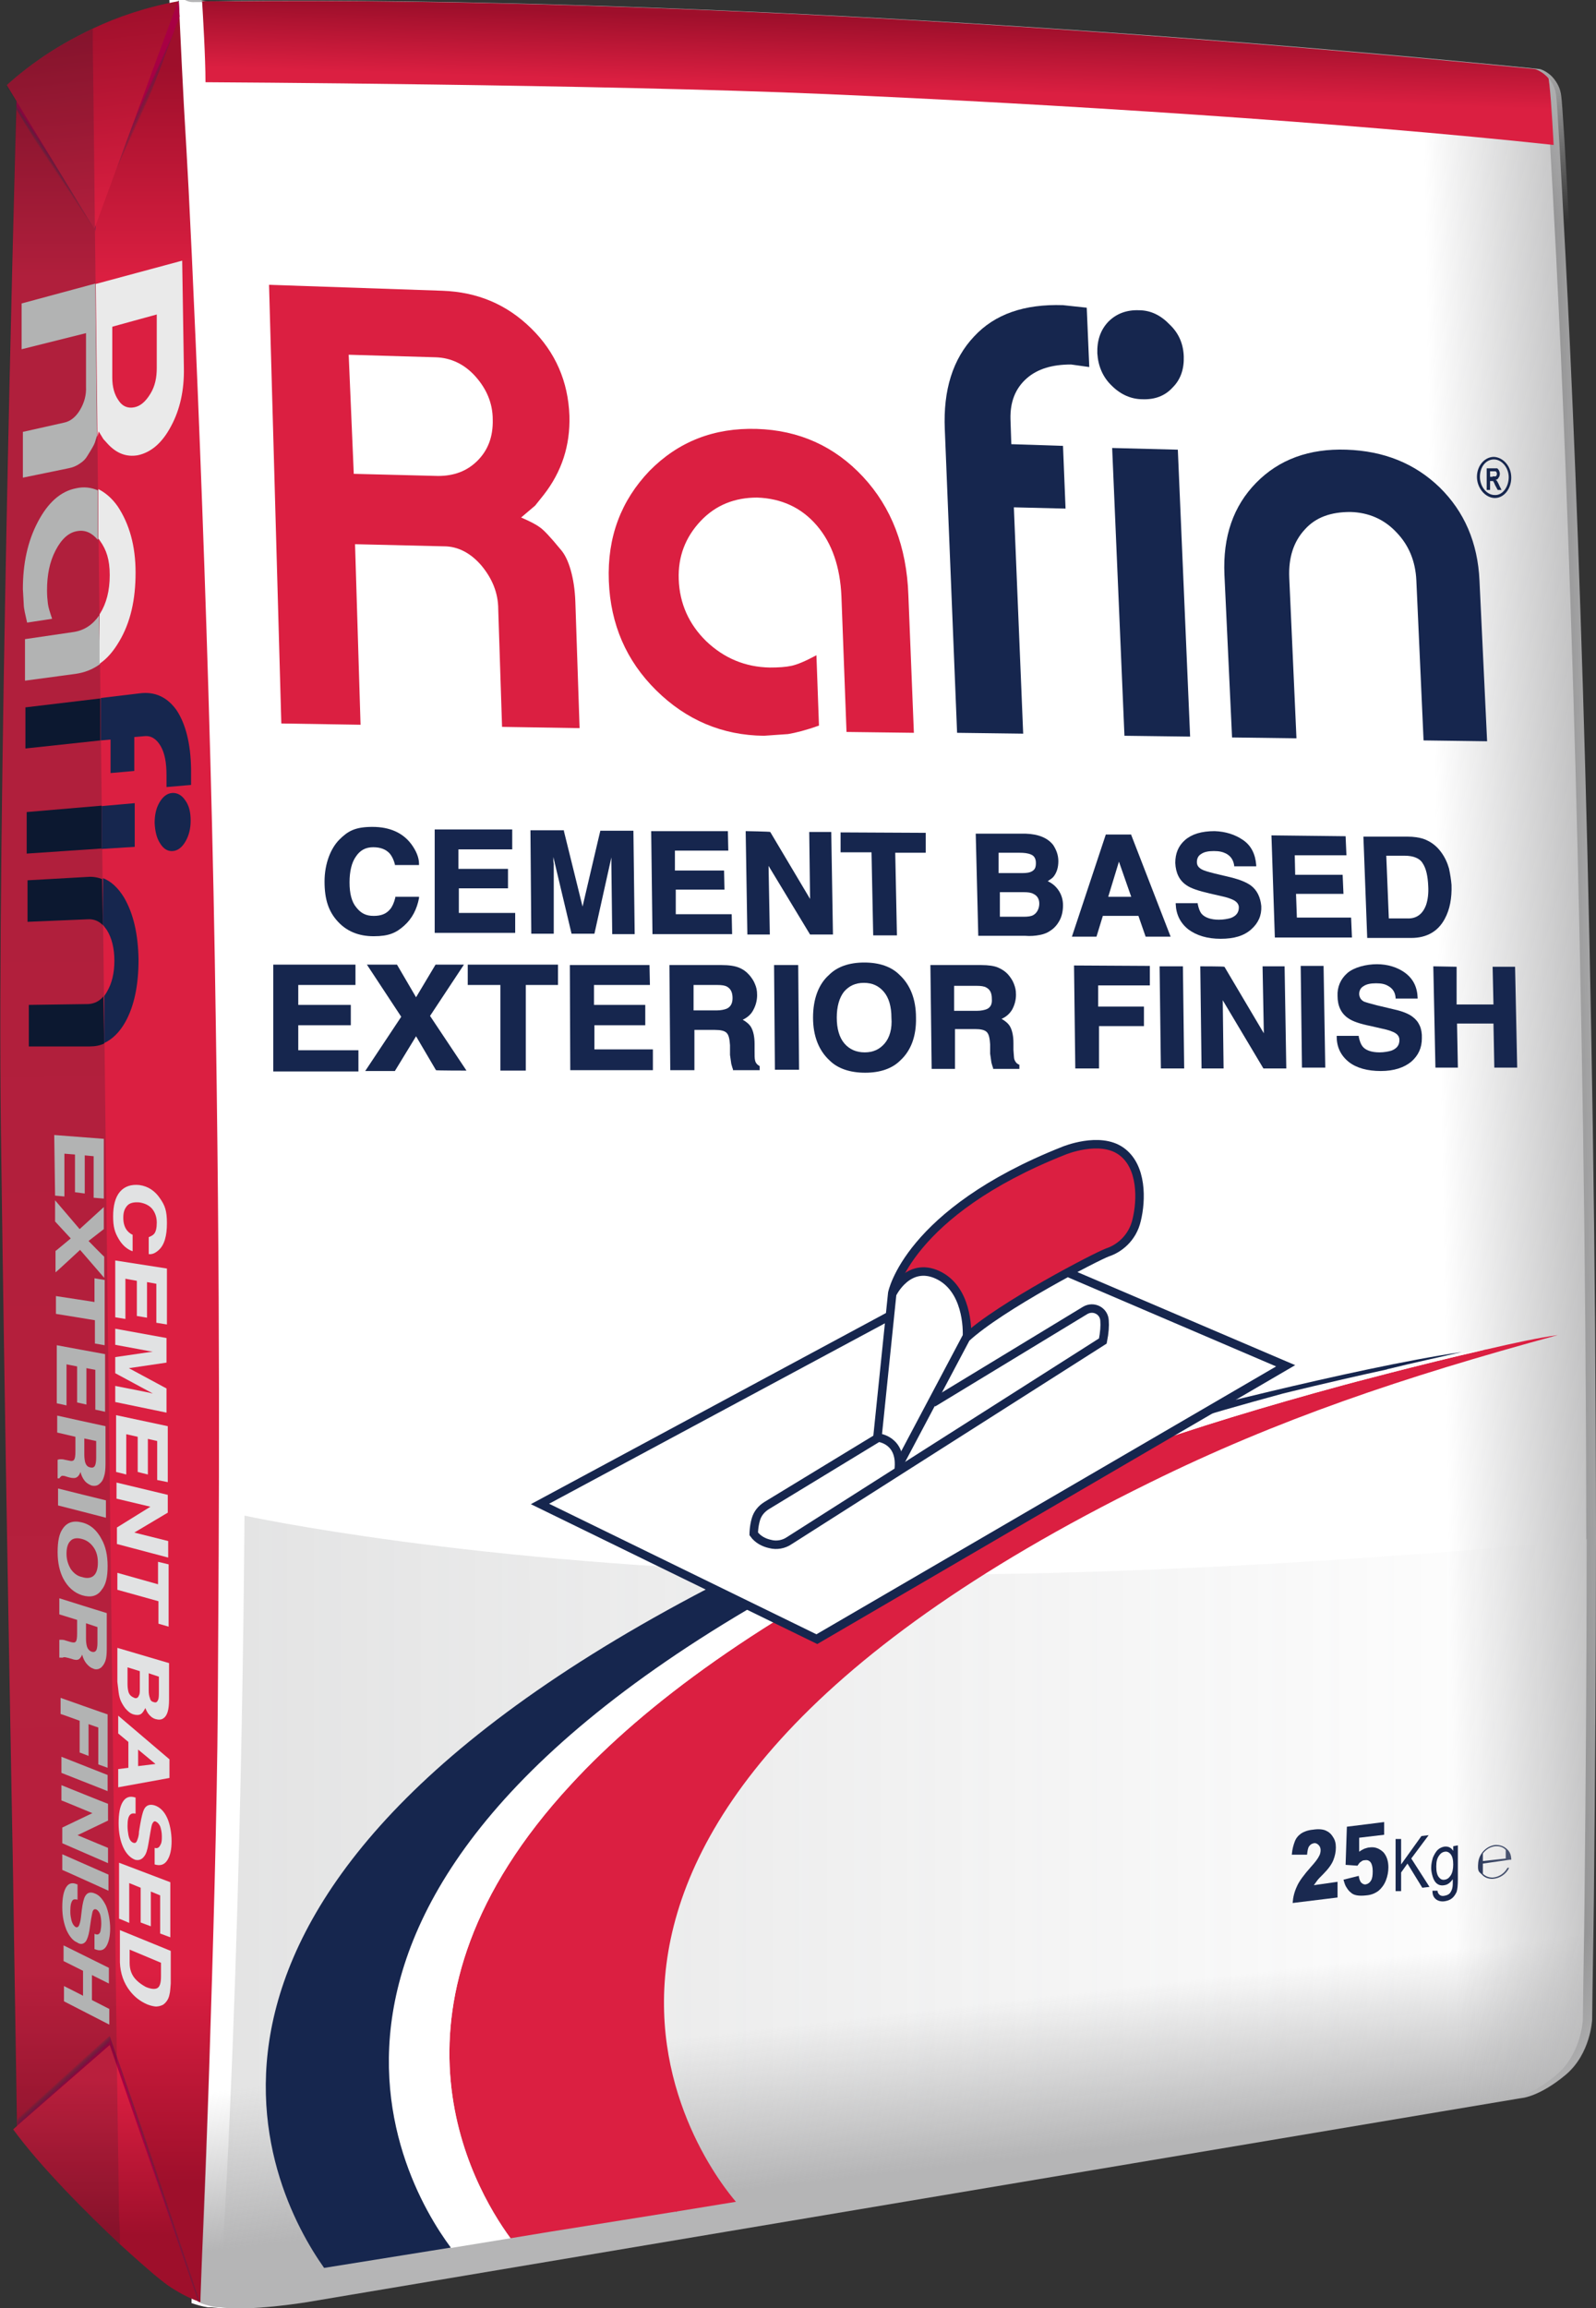
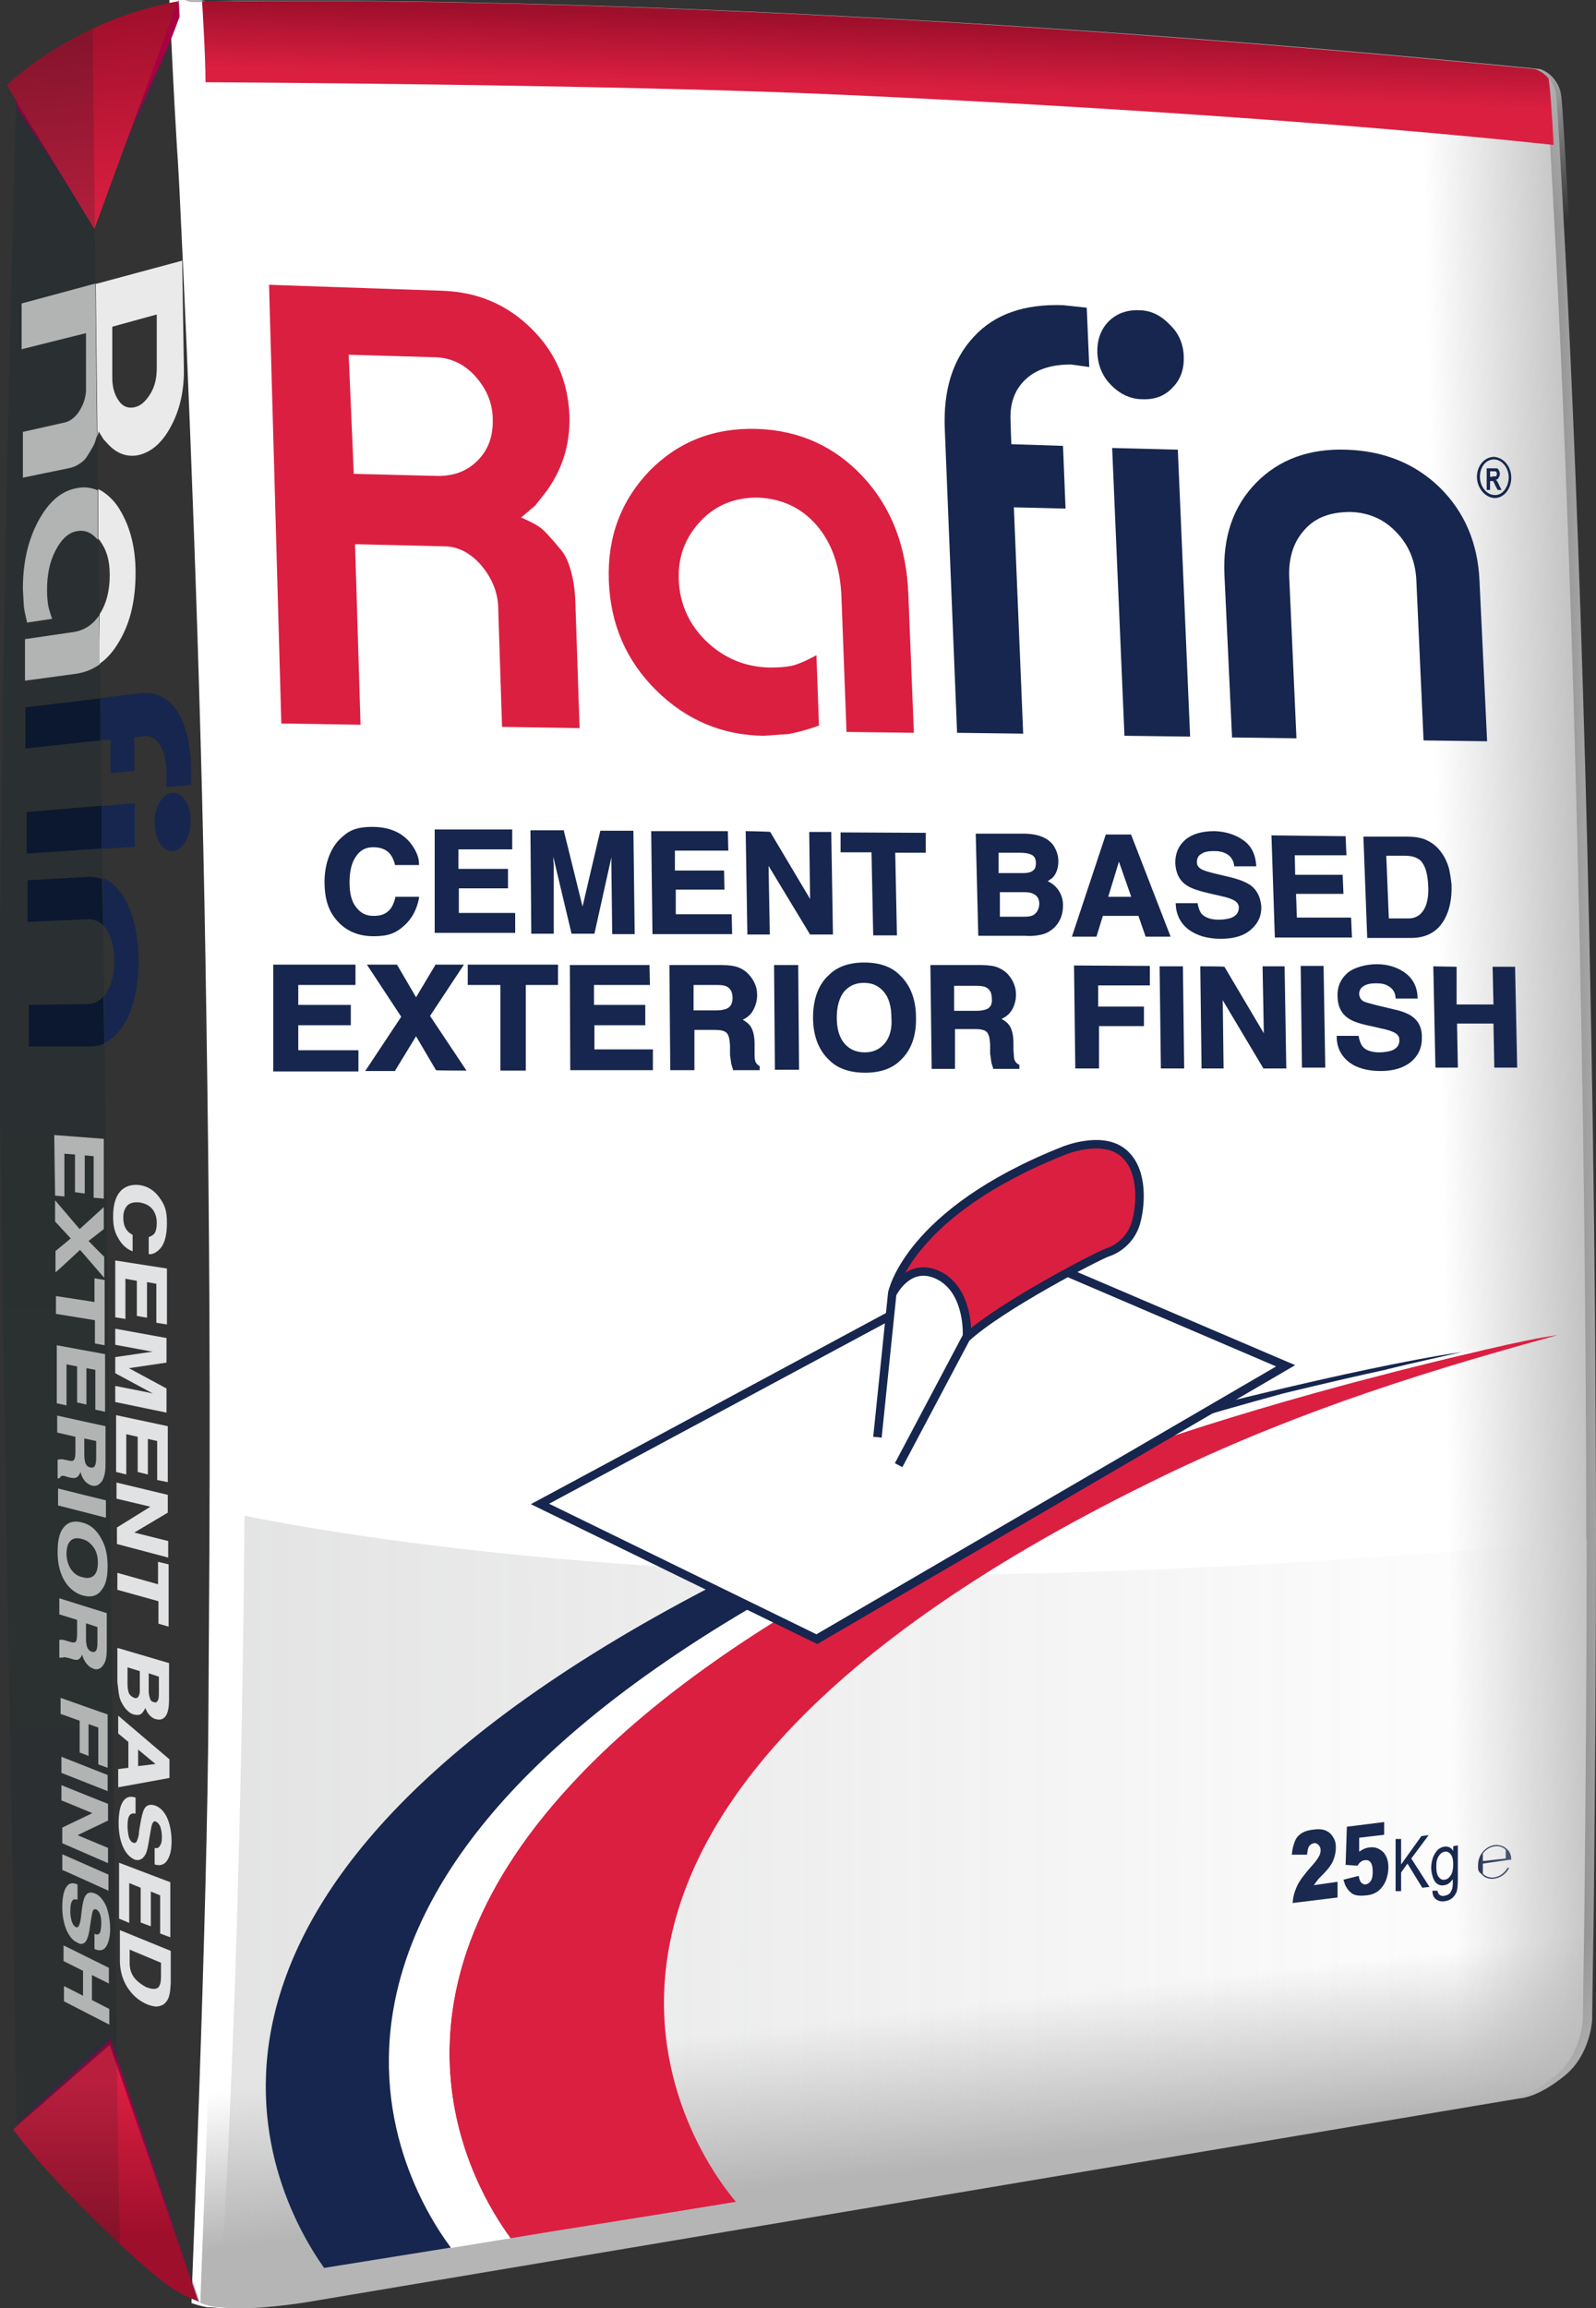
<svg xmlns="http://www.w3.org/2000/svg" xmlns:xlink="http://www.w3.org/1999/xlink" viewBox="0 0 376.7 544.6">
  <rect x="0" y="0" width="376.7" height="544.6" fill="#333333" stroke="none" />
  <linearGradient id="a" gradientUnits="userSpaceOnUse" x1="206.6" x2="207.9" y1="47.1" y2="7.1">
    <stop offset="0" stop-color="#b5b5b6" stop-opacity="0" />
    <stop offset="1" stop-color="#b5b5b6" />
  </linearGradient>
  <linearGradient id="b" gradientUnits="userSpaceOnUse" x1="51.7" x2="376.7" y1="451" y2="451">
    <stop offset="0" stop-color="#747576" stop-opacity=".2" />
    <stop offset="1" stop-color="#747576" stop-opacity="0" />
  </linearGradient>
  <linearGradient id="c" gradientUnits="userSpaceOnUse" x1="25.9" x2="25.9" y1="15.4" y2="515.5">
    <stop offset="0" stop-color="#9e0f2b" />
    <stop offset=".1" stop-color="#db1f41" />
    <stop offset=".9" stop-color="#db1f41" />
    <stop offset="1" stop-color="#9e0f2b" />
  </linearGradient>
  <linearGradient id="d">
    <stop offset="0" stop-color="#013b56" stop-opacity="0" />
    <stop offset="1" stop-color="#a80043" />
  </linearGradient>
  <linearGradient id="e" gradientUnits="userSpaceOnUse" x1="36.8" x2="36.2" xlink:href="#d" y1="511.8" y2="512" />
  <linearGradient id="f" gradientUnits="userSpaceOnUse" x1="14.5" x2="15.5" xlink:href="#d" y1="490.4" y2="491.5" />
  <linearGradient id="g" gradientUnits="userSpaceOnUse" x1="32.7" x2="31.6" xlink:href="#d" y1="28.6" y2="28.1" />
  <linearGradient id="h" gradientUnits="userSpaceOnUse" x1="13" x2="13.9" xlink:href="#d" y1="40.3" y2="39.7" />
  <linearGradient id="i" gradientUnits="userSpaceOnUse" x1="209.4" x2="214.1" y1="475.3" y2="516.4">
    <stop offset="0" stop-color="#b5b5b6" stop-opacity="0" />
    <stop offset=".9" stop-color="#b5b5b6" />
  </linearGradient>
  <linearGradient id="j" gradientUnits="userSpaceOnUse" x1="319.6" x2="387.5" y1="255.1" y2="253.9">
    <stop offset=".3" stop-color="#b5b5b6" stop-opacity="0" />
    <stop offset=".9" stop-color="#b5b5b6" />
  </linearGradient>
  <linearGradient id="k">
    <stop offset="0" stop-color="#db1f41" />
    <stop offset="1" stop-color="#9e0f2b" />
  </linearGradient>
  <linearGradient id="l" gradientUnits="userSpaceOnUse" x1="26.3" x2="20.9" xlink:href="#k" y1="52" y2="1.7" />
  <linearGradient id="m" gradientUnits="userSpaceOnUse" x1="25" x2="25" xlink:href="#k" y1="490.6" y2="527.5" />
  <linearGradient id="n" gradientUnits="userSpaceOnUse" x1="12.2" x2="15.2" y1="213.5" y2="489.5">
    <stop offset="0" stop-color="#072027" />
    <stop offset="1" stop-color="#072027" stop-opacity=".8" />
  </linearGradient>
  <linearGradient id="o" gradientUnits="userSpaceOnUse" x1="207.1" x2="207.6" xlink:href="#k" y1="20.9" y2="4.9" />
  <path d="m370.8 60.2c-11-1.4-22.6-2.6-34.4-3.7-107.9-9.8-243.9-7.8-290.4-6.8-.3-6.8-.6-11.8-.8-14.6-.8-12.8-1.5-28.5-1.8-34.8s1.8 0 5.5 0 5.2-.1 8.9-.1c35.1-.3 132.9.3 276.4 13.3 9.6.9 19.4 1.8 29.3 2.8 0 0 1.8.5 3.2 2.2.8 1 1.6 2.3 1.8 4.2.2 1.2 1.1 14.5 2.2 37.6z" fill="url(#a)" />
  <path d="m374.5 363c0 27.3-.2 55.7-.5 84.8-.1 9.5-.3 19.1-.4 28.7 0 0-.3 8.1-6.3 13.1s-10.1 5.4-10.1 5.4l-19.1 3.2-267.9 45s-13.4 2.2-20.2 1.2c0 0-.3 0-.4 0-.2 0-.3 0-.5 0-1.4-.2-2.7-.6-3.9-1 0-2.6 1-24.9 1.9-52.4 1-29.1 2-64.1 2.1-88 .3-48 .7-92.7-.7-176.3-1.1-69.4-4.3-144-5.9-176.8-.3-6.8-.6-11.8-.8-14.6-.8-12.8-1.5-28.5-1.8-34.8s1.8 0 5.5 0 5.2-.1 8.9-.1c35.1-.3 132.9.3 276.4 13.3 9.6.9 19.4 1.8 29.3 2.8 0 0 1.8.5 3.2 2.2.8 1 1.6 2.3 1.8 4.2.2 1.3 1 14.6 2.2 37.7 2.8 55.1 7 166.3 7.1 302.7z" fill="#fff" />
  <path d="m356.3 438.8h.4c0-1-.3-1.9-1-2.5-.7-.7-1.6-1-2.7-1-2.1.2-3.9 2-4.1 4.2s.2 2.1.9 2.8c.6.7 1.5 1 2.4 1h.1c1.7-.1 3.2-1.1 3.9-2.6h-.4c-.7 1.3-2 2.2-3.5 2.3-.9 0-1.7-.3-2.3-.9v-2.4zm-3.3-3.2h.3c.8 0 1.6.3 2.1.9v2l-5.4.6v-1.8c.8-1 1.8-1.6 3-1.7z" fill="#16264e" />
  <path d="m310.1 444.8c.3-.4.6-.8.8-1.1s.7-.8 1.4-1.5c1.2-1.2 2-2.3 2.4-3.3s.6-2 .6-3-.2-1.8-.7-2.5c-.4-.7-1-1.2-1.7-1.5s-1.7-.4-3-.2c-1.2.1-2.2.5-2.8.9-.7.5-1.2 1.1-1.5 1.9s-.6 1.8-.7 3.1h3.6c.1-.9.2-1.6.5-2s.6-.6 1.1-.7c.4-.1.8.1 1.1.4s.5.7.5 1.2-.1 1-.4 1.5c-.3.6-.9 1.4-1.9 2.5-1.6 1.8-2.8 3.4-3.3 4.6-.6 1.3-.9 2.5-1 3.9l10.6-1.3v-3.7c-.1 0-5.6.8-5.6.8z" fill="#16264e" />
  <path d="m323.2 435.9c-.4 0-.8.2-1.2.3-.4.2-.8.4-1.2.7v-3.3c.1 0 5.9-.7 5.9-.7v-3c.1 0-8.8 1.1-8.8 1.1l-.3 9 2.8.2c.3-.4.5-.8.8-.9.3-.3.6-.4 1-.4.5-.1 1 .1 1.3.5s.5 1.1.5 2.1-.1 1.7-.4 2.2-.7.8-1.2.9c-.4.1-.8-.1-1.1-.4s-.5-.9-.6-1.6l-3.6.9c.2.7.4 1.4.7 1.8.3.5.6.9 1 1.2.4.4.9.6 1.5.7s1.3.1 2.2 0c1.2-.1 2.1-.5 2.9-1.1.7-.6 1.3-1.4 1.7-2.4s.6-2.1.6-3.1c0-1.5-.4-2.7-1.2-3.6-1-.9-2-1.3-3.3-1.1z" fill="#16264e" />
  <path d="m337.2 433-1.7.2-4.8 6.7v-6h-1.3v12.3h1.3v-4.4l1.5-2.1 3.5 5.7 1.7-.2-4.3-6.7z" fill="#16264e" />
  <path d="m343 435.6v1.1c-.5-.8-1.2-1.1-2.1-1-.6.1-1.2.4-1.6.8s-.8 1.1-1.1 1.8c-.2.7-.4 1.5-.4 2.4s.3 2.3.8 3.1 1.3 1.2 2.3 1c.8-.1 1.4-.6 2-1.4 0 1 0 1.6-.1 2-.1.5-.3.9-.6 1.3-.3.3-.7.5-1.3.6-.5.1-.9 0-1.2-.3-.2-.2-.4-.5-.4-.9h-1.2c0 .9.2 1.5.8 2 .5.4 1.2.6 2 .5.7-.1 1.3-.3 1.8-.7s.8-.9 1.1-1.5c.2-.6.3-1.6.3-3v-8zm-.6 6.9c-.4.6-.8.9-1.4 1s-1-.1-1.4-.6-.6-1.3-.6-2.5.2-1.9.6-2.5.8-.9 1.4-1c.5-.1 1 .1 1.4.6s.6 1.3.6 2.4-.2 2-.6 2.6z" fill="#16264e" />
  <path d="m376.7 363c0 36.3-.3 74.3-1 113.5 0 0-.3 8.1-6.3 13.1s-10.1 5.4-10.1 5.4l-287 48.2s-13.4 2.2-20.2 1.2c0 0-.3 0-.4 0 5.5-79.9 6-186.8 6-186.8s53.3 11.7 137.3 13.7c78.2 1.8 169.4-7 181.7-8.2z" fill="url(#b)" />
-   <path d="m51.4 402.8c-.3 46.5-3.8 135-4 140.4-.2 0-.4 0-.6-.2 0 0-9.7-7.4-15.6-16-.9-1.4-1.9-2.8-3-4.1-5.5-7.2-12-13.5-12-13.5l-12.2-7.9-1-63.4s-1.8-94.7-2.8-171.7c-.9-72.6 3.2-225.5 3.7-242.5 0 0 11.9-9.3 18.1-13.2 1-.6 1.9-1.1 2.6-1.4 4.2-1.7 15.7-7.9 17.4-8.9h.2c.3 6.3 1 22 1.8 34.8 1 16.3 5.3 107.7 6.7 191.3s1 128.4.7 176.4z" fill="url(#c)" />
  <path d="m25.9 480.4 21.5 61.5v1.4l-.6-.2s-1.9-2.4-2.3-3.2-13.4-34.3-13.4-34.3-4.6-12.6-4.9-14.1-.3-7.4-.3-7.4z" fill="url(#e)" />
  <path d="m4 499.2 21.9-18.9v3.7s-18.8 17.3-19.1 17.5-2.7 0-2.7 0v-2.3z" fill="url(#f)" />
  <path d="m22.6 56.7 19.8-52.8-.2-3.6-3 3.1s-13.2 32.8-13.4 33c-.2.3-3.4 15.1-3.4 15.1z" fill="url(#g)" />
  <path d="m3.9 25.9 18.7 30.8v-6.4l-16.5-28.2-2.2 1.8v1.9z" fill="url(#h)" />
  <path d="m376.1 447.8c-.1 9.5-.3 19.1-.4 28.7 0 0-.3 8.1-6.3 13.1s-10.1 5.4-10.1 5.4l-19.1 3.2-267.9 45s-13.4 2.2-20.2 1.2c0 0-.3 0-.4 0-.2 0-.3 0-.5 0-1.4-.2-2.7-.6-3.9-1 0-2.6 1-24.9 1.9-52.4l292.8-38.6 34.1-4.4z" fill="url(#i)" />
  <path d="m376.7 363c0 27.3-.2 55.7-.5 84.8-.1 9.5-.3 19.1-.4 28.7 0 0-.3 8.1-6.3 13.1s-10.1 5.4-10.1 5.4l-31.7 1.5c.8-14.7 9.5-28.1 10-44 4-136.9-1-313.2-5-397-1-20.4.8-34.4.3-42.1 9.6.9 19.4 1.8 29.3 2.8 0 0 1.8.5 3.2 2.2.8 1 1.6 2.3 1.8 4.2.2 1.3 1 14.6 2.2 37.7 2.9 55.1 7.1 166.3 7.2 302.7z" fill="url(#j)" />
  <path d="m42 .3-19.5 53.1-.2.7-18.4-30.2-2.3-3.8s2.8-2.7 7.8-6.2c3.3-2.3 7.5-4.8 12.6-7.2 5.7-2.7 12.4-5 20-6.4z" fill="url(#l)" />
  <path d="m42.2.3s0 0-.2 0z" fill="none" stroke="#000" stroke-miterlimit="10" stroke-width=".2" />
  <path d="m46.8 543c-2.7-1-5-2.3-7.2-3.8-1.1-.8-2.2-1.7-3.3-2.6-1.4-1.2-4.3-3.7-7.9-7-7.8-7.3-18.8-18.3-25.3-27.2l.9-.8 21.9-19.1 1.8 5.2z" fill="url(#m)" />
  <path d="m28.3 529.5c-7.8-7.3-18.8-18.3-25.3-27.2l.9-.8-1-63.4s-1.8-94.6-2.8-171.6c-.9-72.6 3.2-225.5 3.7-242.5l-2.3-3.8s2.8-2.7 7.8-6.2c3.3-2.3 7.5-4.8 12.6-7.2v4c.1 7.8.3 22.7.5 42.7 1.2 101.5 3.9 333.9 5.2 434.2.2 15 .4 27 .5 35.2.2 2.6.2 4.9.2 6.7z" fill="url(#n)" opacity=".2" />
  <path d="m366.7 34.2c-49-5.3-118.7-9.7-171.7-12s-146.5-2.8-146.5-2.8c0-5.9-.6-15.8-.8-19.1h8.9c37.4-.4 146.3.3 305.7 16 0 0 1.8.5 3.2 2.2.1.4.1.9.2 1.4.5 4.4 1 14.4 1 14.4z" fill="url(#o)" />
  <path d="m159.7 521.8h-.1" fill="none" stroke="#a32c22" stroke-miterlimit="10" stroke-width=".2" />
  <path d="m367.7 315c-36.8 10-66.3 20-96.3 34.8-168.7 82.9-103 163.5-97.7 169.7l-14.1 2.3-30 4.8-9.1 1.5c-9.1-12.4-33.7-55.3 14.3-107.1 17.5-19 44.8-39.1 86-59.4 30-14.8 59.5-24.8 96.3-34.8 0 0 17.8-4.8 33.6-8.4h.1c6.4-1.5 12.5-2.8 16.9-3.4z" fill="#db1f41" />
  <path d="m350.7 318.4c-15.8 3.6-33.6 8.4-33.6 8.4-36.8 10-66.3 20-96.3 34.8-41.3 20.3-68.5 40.4-86 59.4-48 51.8-23.4 94.7-14.3 107.1l-14.1 2.3c-12.2-16.4-54.8-90.6 100.1-166.8 30-14.8 59.5-24.8 96.3-34.8 0 0 11.8-2.9 24.6-5.7.1 0 .2 0 .3-.1 8.2-1.8 16.7-3.6 23-4.6z" fill="#fff" />
  <path d="m345 319c-5.5 1.3-11.3 2.5-17.3 4-.1 0-.2 0-.3.1-12.9 2.8-24.6 5.7-24.6 5.7-36.8 10-66.3 20-96.3 34.8-154.8 76.1-112.3 150.3-100.1 166.7l-29.9 4.8c-13.1-18.5-50.5-91.1 101-165.6 30-14.8 59.5-24.8 96.3-34.8 0 .1 45.4-11.9 71.2-15.7z" fill="#16264e" />
  <path d="m352.6 107.8c-2.2 0-4 2.1-4 4.7s1.9 4.9 4.1 5 4-2.1 4-4.8-1.9-4.8-4.1-4.9zm.2 9c-1.9 0-3.5-2-3.5-4.3s1.4-4.1 3.3-4.1 3.5 2 3.5 4.2-1.4 4.3-3.3 4.2z" fill="#16264e" />
  <path d="m353.4 113.6c-.1-.2-.2-.3-.4-.4.3 0 .6-.2.7-.5.2-.2.3-.6.3-.9s-.1-.6-.2-.8-.3-.4-.4-.5c-.2 0-.5 0-.9 0h-1.6v5.1h.8v-2.1h.2.4c.1 0 .2 0 .2.2.1 0 .2.4.4.8l.6 1.1h.9l-.5-1c-.2-.5-.4-.8-.5-1zm-1.1-1.1h-.6v-1.3h1.2s.2 0 .3.2.1.2.1.4 0 .3-.1.4-.1.2-.2.2-.4 0-.7 0z" fill="#16264e" />
-   <path d="m74.9 55.5v.2s-.6 1.4-.6 1.4c0 .4-.4.5-.8.4s-.5-.4-.4-.8l.5-1.4v-.2h.5v.2s-.6 1.4-.6 1.4v.3s.2 0 .3-.2l.5-1.4v-.2s.5.2.5.2z" fill="#fff" />
  <path d="m75.1 57.3c0 .2 0 .3.2.4h.2s0-.3-.2-.5l-.2-.2c-.2-.2-.3-.5-.2-.7 0-.4.4-.5.7-.5s.5.3.5.7h-.4c0-.2 0-.3-.2-.3s-.2 0-.2.2 0 .3.2.4l.2.2c.2.2.3.5.2.8 0 .4-.4.5-.7.5-.4 0-.6-.4-.5-.8h.4z" fill="#fff" />
  <path d="m78.9 57.3v.7h.6v.4h-1v-2.1-.2h1v.4h-.6v.6h.5v.4l-.4-.2z" fill="#fff" />
  <path d="m80.3 57.3v.7.2h-.4v-.1l-.3-1.9v-.2h.6c.5-.2.7.1.7.5s0 .5-.2.6l.4 1h-.4s-.4-.8-.4-.8zm-.1-.3c.2 0 .2-.2.2-.4s0-.3-.3-.3v.7z" fill="#fff" />
  <path d="m81.9 58h-.4s-.2-2.3-.2-2.3h.5s1 2.1 1 2.1h-.4s-.2-.3-.2-.3h-.4v.5zm-.1-.8h.3s-.2-.7-.2-.7 0-.2 0-.3v1z" fill="#fff" />
  <path d="m63.5 67.2 40.9 1.4c8.3.3 15.2 3.2 21 8.9 5.7 5.6 8.7 12.5 9 20.6.2 7-1.8 13.2-6.1 18.7l-2 2.5-3.3 2.8c2.1.9 3.6 1.7 4.4 2.3.9.6 2.5 2.3 4.8 5.1 1.1 1.2 1.9 2.9 2.5 5s1 4.6 1.1 7.5l1 29.8-18.3-.3-.9-27.7c0-4-1.5-7.4-4-10.4-2.5-2.9-5.5-4.5-8.8-4.5l-21-.5 1.3 42.6-18.7-.3zm18.8 16.5 1.2 28.1 19.9.5c3.7 0 6.8-1.1 9.3-3.6s3.7-5.7 3.6-9.7c0-3.9-1.5-7.3-4.1-10.2s-5.8-4.4-9.4-4.5z" fill="#db1f41" />
  <path d="m180.3 173.6c-9.8-.1-18.3-3.7-25.4-10.7s-10.8-15.6-11.2-25.8c-.4-10.4 2.9-19 9.6-26 6.8-6.9 15.2-10.2 25.3-9.9 10 .3 18.4 4.1 25.1 11.3s10.3 16.5 10.7 27.9l1.3 32.5-15.9-.2-1.2-32c-.3-6.9-2.2-12.5-5.8-16.7s-8.3-6.4-14.1-6.6c-5.2 0-9.7 1.7-13.3 5.5s-5.4 8.4-5.2 13.8c.2 5.7 2.4 10.6 6.5 14.6 4.2 4 9.2 6.1 15 6.2 2 0 3.7-.1 5.1-.4s3.3-1.1 5.9-2.5l.6 16.6c-3.1 1.1-5.5 1.7-7.3 2z" fill="#db1f41" />
  <path d="m223 101.3c-.4-9.3 1.9-16.6 6.9-21.9 4.9-5.3 11.9-7.7 21-7.4l5.6.6.6 14-4.3-.6c-4.4 0-7.9 1-10.5 3.3-2.7 2.4-3.9 5.6-3.8 9.6l.2 5.9 12.2.4.6 14.8-12.2-.3 2.2 53.4-15.6-.2z" fill="#16264e" />
  <path d="m268.8 73.2c2.8 0 5.2 1.2 7.3 3.4 2.1 2 3.2 4.5 3.3 7.5.1 2.9-.7 5.4-2.6 7.3-1.8 2-4.2 2.9-7.1 2.8-2.7 0-5.2-1.1-7.3-3.2-2.1-2-3.2-4.6-3.4-7.6-.1-3 .7-5.5 2.6-7.5 1.9-1.9 4.3-2.8 7.2-2.7zm-6.3 32.5 15.5.4 2.9 67.7-15.5-.2z" fill="#16264e" />
  <path d="m289 135.6c-.4-9 2.1-16.2 7.5-21.7s12.5-8.1 21.3-7.8 16.1 3.2 22 8.9c5.8 5.7 9 13 9.4 22l1.8 37.9-15-.2-1.7-37.7c-.2-4.6-1.8-8.4-4.7-11.4-2.9-3.1-6.6-4.7-10.9-4.8-4.5 0-8.1 1.2-10.7 4.1-2.7 2.9-3.9 6.7-3.7 11.4l1.7 37.9-15.2-.2z" fill="#16264e" />
  <path d="m22.5 66.9-17.4 4.7v10.8s15.2-3.8 15.2-3.8v12.6c.1 2-.4 3.8-1.4 5.5s-2.3 2.7-3.7 3l-9.8 2.2v10.8s10.7-2.2 10.7-2.2c1.1-.2 2-.6 2.7-1.1.8-.5 1.4-1.1 1.8-1.8 1-1.6 1.6-2.6 1.8-3.2.1-.4.3-.9.5-1.6z" fill="#b2b3b3" />
  <path d="m23.4 145.2c-1.5 2.2-3.5 3.5-5.9 3.9l-11.6 1.7v9.8s11.9-1.6 11.9-1.6c2.1-.3 4-1 5.8-2.3zm-.3-29.5c-1.6-.7-3.3-.9-5.1-.5-3.7.7-6.7 3.4-9.1 8s-3.5 9.8-3.5 15.8l.2 3.5c0 1.1.4 2.6.8 4.4l5.9-.9c-.5-1.5-.9-2.7-1-3.6-.1-.8-.2-1.9-.2-3.1 0-3.6.6-6.7 2-9.4s3.1-4.3 5.2-4.6c1.8-.3 3.4.4 4.8 2.1z" fill="#b2b3b3" />
  <path d="m23.6 164.8-17.6 2.1v9.7s17.7-1.9 17.7-1.9v-9.9z" fill="#0c1830" />
  <path d="m23.9 190.1-17.6 1.5v9.8s17.7-1.2 17.7-1.2v-10.1z" fill="#0c1830" />
  <path d="m24.4 235.1c-1 1.2-2.2 1.7-3.5 1.8l-14.1.2v9.8h14.4c1.2 0 2.4-.2 3.4-.7zm-.3-27.7c-1.1-.4-2.2-.6-3.4-.5l-14.2.8v9.8s14.2-.6 14.2-.6c1.4-.1 2.6.4 3.6 1.4z" fill="#0c1830" />
  <g fill="#16264e">
    <path d="m88.1 199.9c1.7 0 3 .5 3.9 1.5.5.6.9 1.4 1.2 2.5v.2h5.7v-.3c0-1.5-.7-3.1-1.8-4.6-2-2.7-5.1-4.1-9.2-4.1s-5.8 1-7.8 3-3.5 5.6-3.5 9.9 1 7.1 3.1 9.4 4.9 3.5 8.5 3.5 5.3-.8 7.2-2.5 3-3.9 3.5-6.5v-.3h-5.6v.2c-.3 1.2-.7 2.1-1.2 2.7-.9 1.1-2.1 1.6-3.9 1.6s-3-.6-4.1-2c-1.1-1.3-1.6-3.3-1.6-5.9s.5-4.7 1.5-6.1c1-1.5 2.3-2.2 4.1-2.2z" />
    <path d="m108.2 209.6h11.7v-4.6h-11.7v-4.6h12.7v-4.7h-18.3c0-.1 0 24.4 0 24.4h19v-4.7h-13.3c0-.1 0-5.8 0-5.8z" />
    <path d="m137.5 213.9-4.4-17.8v-.2h-7.9c0-.1.2 24.4.2 24.4h5.3v-16.5c-.1-.4-.1-.9-.1-1.6l4.3 18.1h5.4l4-18v1.6l.2 16.5h5.3l-.3-24.4h-7.8c0-.1-4.2 17.9-4.2 17.9z" />
    <path d="m159.4 209.9h11.6c0 .1-.1-4.5-.1-4.5h-11.6v-4.7h12.6c0 .1-.1-4.6-.1-4.6h-18.1c0-.1.3 24.3.3 24.3h18.8c0 .1-.1-4.7-.1-4.7h-13.2c0-.1 0-5.8 0-5.8z" />
    <path d="m191.2 212.1-9.4-15.8c0-.1-5.8-.2-5.8-.2l.4 24.4h5.3l-.3-16.2 9.8 16.2h5.4c0 .1-.4-24.2-.4-24.2h-5.2c0-.1.2 15.8.2 15.8z" />
    <path d="m198.5 201.1h7.2l.4 19.6h5.6l-.4-19.5h7.2v-4.7c-.1 0-20.1-.1-20.1-.1v4.7z" />
    <path d="m247.3 207.9c.6-.4 1.1-.7 1.4-1.1.7-.9 1.1-2.1 1.1-3.6s-.5-2.7-1.2-3.8c-1.3-1.7-3.5-2.6-6.5-2.7h-11.8c0-.1.6 24.1.6 24.1h11.1c1.2.1 2.4 0 3.4-.2 1.1-.2 2-.6 2.8-1.2.7-.5 1.3-1.2 1.7-1.9.7-1.1 1-2.5 1-3.9s-.4-2.6-1.1-3.6-1.5-1.6-2.5-2.1zm-11.7-6.7h5c1.1 0 2 .1 2.7.4.8.3 1.2 1 1.2 2s-.2 1.5-.8 1.9-1.4.5-2.4.5h-5.6v-4.8zm8.3 14.7c-.5.3-1.3.4-2.3.4h-5.6v-5.8c-.1 0 5.6 0 5.6 0 1 0 1.8.1 2.3.4.9.4 1.4 1.2 1.4 2.3s-.5 2.2-1.4 2.7z" />
    <path d="m267 196.9h-6l-8 24.1h5.8l1.5-4.9h8.4l1.7 4.9h5.9l-9.3-24zm-5.4 14.6 2.5-8.2 2.9 8.3h-5.4z" />
    <path d="m295.2 208.9c-1-.7-2.4-1.3-4.3-1.8l-4.2-1c-1.6-.4-2.6-.7-3.1-1-.7-.4-1.1-.9-1.1-1.7s.3-1.5 1-1.9c.7-.5 1.7-.7 3-.7s2.1.2 2.9.6c1.1.6 1.7 1.5 1.9 2.8v.2h5.2v-.3c-.2-2.6-1.2-4.6-3.1-5.9s-4.1-2-6.7-2.1c-3.1 0-5.4.7-7 2.1s-2.3 3.2-2.3 5.4c.1 2.4 1 4.2 2.7 5.3 1 .7 2.8 1.3 5.4 1.9l2.6.6c1.5.3 2.6.7 3.3 1.1.6.4 1 .9 1 1.6 0 1.2-.6 2-1.9 2.5-.7.2-1.7.4-2.8.4-1.9 0-3.3-.5-4.1-1.4-.4-.5-.7-1.3-.9-2.3v-.2h-5.2v.2c.1 2.5 1.1 4.5 3 6 1.9 1.4 4.4 2.2 7.6 2.2s5.5-.7 7.2-2.2 2.5-3.3 2.4-5.5c-.2-2.1-1-3.8-2.5-4.9z" />
    <path d="m305.9 210.9h11.2c0 .1-.2-4.5-.2-4.5h-11.2c0-.1-.1-4.6-.1-4.6h12.2c0 .1-.2-4.5-.2-4.5l-17.5-.2.8 24.1h18.2l-.2-4.7h-12.8z" />
    <path d="m342 204.9c-.4-1.4-1-2.7-1.9-3.9-1.1-1.5-2.5-2.5-4.2-3.1-1-.3-2.2-.5-3.7-.5h-10.4c0-.1.9 23.9.9 23.9h10.4c3.6 0 6.3-1.5 7.9-4.5 1.2-2.2 1.7-4.9 1.6-8-.1-1.2-.3-2.5-.6-3.9zm-5.4 8.6c-.8 2.2-2.3 3.3-4.5 3.2h-4.3l-.6-14.8h4.3c2.1 0 3.6.6 4.3 1.8.8 1.2 1.2 3 1.3 5.4.1 1.7-.1 3.2-.5 4.4z" />
    <path d="m70.4 241.9h12.4v-4.8h-12.4v-4.7h13.5v-4.8h-19.4c0-.1 0 25.2 0 25.2h20.1v-5h-14.2z" />
    <path d="m109.6 227.6h-6.8l-4.6 7.7-4.5-7.7h-7.1l8.1 12.3-8.5 12.8h7l5-8.2 4.7 8c0 .1 7.2.1 7.2.1l-8.6-12.9 8-12.1z" />
    <path d="m110.4 232.4h7.7v20.2h6v-20.2h7.6v-4.8h-21.3z" />
    <path d="m140.2 241.9h12.1v-4.8h-12.1v-4.7h13.2c0 .1-.1-4.7-.1-4.7h-18.8c0-.1.1 24.8.1 24.8h19.5v-4.9h-13.8v-5.7z" />
    <path d="m178.2 250.1c-.1-.4-.1-1.1-.1-2.2v-1.6c0-1.7-.3-3-.8-3.9-.4-.7-1.1-1.3-2-1.8 1.1-.5 2-1.3 2.5-2.3.6-1.1.9-2.3.9-3.5s-.2-1.9-.5-2.6c-.3-.8-.8-1.5-1.3-2.1-.7-.8-1.5-1.4-2.5-1.8s-2.3-.6-4.1-.6h-12.3l.2 24.8h5.7v-9.5c-.1 0 4.8 0 4.8 0 1.4 0 2.3.2 2.8.7s.7 1.4.8 2.9v2.3c.1.7.2 1.4.3 2.1.1.3.2.8.4 1.3v.2h6.3v-1h-.1c-.6-.4-.9-.8-1-1.4zm-6.7-12.1c-.5.2-1.3.4-2.4.4h-5.4v-6h5.6c1 0 1.8.1 2.3.4.9.5 1.3 1.4 1.3 2.7s-.5 2.1-1.4 2.5z" />
    <path d="m182.9 252.4h5.7c0-.1-.2-24.7-.2-24.7h-5.7z" />
    <path d="m204 227.1c-3.6 0-6.4 1-8.3 2.9-2.5 2.2-3.8 5.7-3.8 10.1s1.4 7.8 3.9 10.1c1.9 1.9 4.8 2.9 8.4 2.9s6.4-1 8.3-2.9c2.5-2.3 3.8-5.7 3.7-10.1 0-4.4-1.4-7.8-3.9-10.1-1.9-1.9-4.7-2.9-8.3-2.9zm4.8 19.1c-1.2 1.4-2.7 2.1-4.7 2.1s-3.6-.7-4.8-2.1-1.8-3.5-1.8-6.1.6-4.7 1.7-6.1c1.2-1.4 2.7-2.1 4.7-2.1s3.5.7 4.7 2.1 1.8 3.5 1.8 6.1c.2 2.6-.4 4.7-1.6 6.1z" />
    <path d="m239.4 249.9c-.1-.4-.1-1.1-.2-2.2v-1.6c0-1.7-.3-3-.8-3.9-.4-.7-1.1-1.3-2-1.8 1.1-.5 1.9-1.2 2.5-2.2.6-1.1.9-2.3.9-3.5s-.2-1.8-.5-2.6-.8-1.5-1.3-2.1c-.7-.8-1.5-1.3-2.4-1.7s-2.3-.6-4-.6h-12l.3 24.5h5.5v-9.4c-.1 0 4.7 0 4.7 0 1.4 0 2.3.2 2.8.7s.7 1.4.8 2.9v2.2c.1.7.2 1.4.3 2.1.1.3.2.8.4 1.3v.2h6.2v-1h-.1c-.6-.3-.9-.7-1.1-1.3zm-6.5-11.8c-.5.2-1.3.4-2.4.4h-5.3v-5.9c-.1 0 5.3 0 5.3 0 1 0 1.8.1 2.3.4.9.5 1.3 1.3 1.3 2.7.1 1.2-.3 2-1.2 2.4z" />
    <path d="m253.8 252.1h5.6v-10c-.1 0 10.6 0 10.6 0v-4.6h-10.8v-5c-.1 0 12.2 0 12.2 0v-4.6c-.1 0-17.9-.1-17.9-.1z" />
    <path d="m274 252.1h5.5l-.3-24.1h-5.5c0-.1.3 24.1.3 24.1z" />
    <path d="m298.3 243.8-9.3-15.7h-.1c0-.1-5.6-.1-5.6-.1l.3 24.1h5.2l-.2-16.1 9.6 16.1h5.4c0-.1-.4-24.1-.4-24.1h-5.2z" />
    <path d="m307.3 251.9h5.5l-.4-24h-5.4z" />
    <path d="m333.4 239.9c-.9-.7-2.4-1.3-4.2-1.7l-4.2-1c-1.6-.4-2.6-.7-3.1-.9-.7-.4-1-.9-1.1-1.7 0-.8.3-1.5 1-1.9.7-.5 1.7-.7 3-.7s2.1.2 2.8.6c1.1.6 1.7 1.5 1.8 2.8v.2h5.2v-.2c-.1-2.6-1.1-4.5-3-5.9-1.8-1.3-4.1-2-6.6-2s-5.4.7-7 2.1-2.4 3.3-2.3 5.4c0 2.4.9 4.2 2.6 5.3 1 .7 2.8 1.3 5.3 1.8l2.6.6c1.5.3 2.6.7 3.2 1.1s.9.9.9 1.6c0 1.2-.6 2-1.9 2.5-.7.2-1.7.4-2.8.4-1.9 0-3.3-.5-4-1.4-.4-.5-.7-1.3-.9-2.3v-.2h-5.2v.2c0 2.5 1 4.5 2.9 6 1.8 1.4 4.4 2.1 7.5 2.1s5.5-.8 7.2-2.2c1.7-1.5 2.5-3.3 2.5-5.5.1-2.3-.7-4-2.2-5.1z" />
    <path d="m352.3 228.1.2 8.9h-8.7v-8.9c-.1 0-5.5-.1-5.5-.1l.5 23.9h5.3l-.2-10.4h8.6c0-.1.2 10.4.2 10.4h5.4c0-.1-.5-23.8-.5-23.8z" />
  </g>
  <path d="m37 288.5c0 1.2-.2 2.2-.7 2.7-.3.3-.7.5-1.2.7v4c.8.1 1.5-.2 2.3-.9 1.4-1.2 2-3.4 2-6.4s-.5-4.2-1.6-5.8c-1.2-1.8-2.8-2.9-4.9-3.2-1.9-.2-3.5.3-4.6 1.6s-1.6 3.3-1.6 5.8.4 3.8 1.3 5.3c.8 1.4 1.9 2.4 3.2 2.9h.1v-3.9h-.1c-.6-.3-1-.7-1.3-1.1-.5-.7-.8-1.6-.8-2.9s.3-2.1.9-2.8 1.6-.9 2.9-.8c1.3.2 2.3.7 3 1.5.8 1 1.1 2.1 1.1 3.3z" fill="#e1e2e3" />
  <path d="m32.3 302.2v8.3s2.4.4 2.4.4v-8.4s2.2.4 2.2.4v9.2s2.5.4 2.5.4v-13.2s-12.2-1.9-12.2-1.9v13.4l2.4.4v-9.5c-.1 0 2.7.5 2.7.5z" fill="#e1e2e3" />
  <path d="m30.5 322.8 8.8-1.3v-5.8l-12.1-2.2v3.8l8.1 1.5c.2 0 .5.1.8.1l-8.9 1.3v3.8l8.9 4.8c-.3-.1-.6-.1-.8-.2l-8.1-1.6v3.8l12.1 2.5v-5.7l-8.9-4.8z" fill="#e1e2e3" />
  <path d="m32.5 339v8.3s2.4.6 2.4.6v-8.4l2.2.5v9.2s2.5.5 2.5.5v-13.2s-12.2-2.6-12.2-2.6v13.4c.1 0 2.4.6 2.4.6v-9.5z" fill="#e1e2e3" />
  <path d="m31.7 361.6 7.9-4.7v-4.2l-12.1-2.9v3.8l8 1.9-7.9 4.9v3.9l12.1 3.2v-3.9z" fill="#e1e2e3" />
  <path d="m37.3 368.5v5.3l-9.6-2.7v4l9.7 2.7v5.3l2.4.7v-14.7s-2.5-.6-2.5-.6z" fill="#e1e2e3" />
  <path d="m34.3 403c.2.5.4.9.6 1.2.5.7 1.1 1.2 1.8 1.4s1.4.2 1.9-.2c.9-.6 1.3-2.1 1.3-4.3v-8.7s-12.2-3.6-12.2-3.6v8c.1.9.2 1.7.3 2.5s.3 1.6.6 2.2.6 1.1 1 1.6c.6.7 1.2 1.2 1.9 1.4s1.3.2 1.8-.1c.4-.3.7-.8 1-1.4zm3.2-7.4v3.6c0 .8 0 1.5-.2 1.9-.2.5-.5.7-1 .5-.5-.1-.8-.4-.9-.9-.2-.5-.3-1.1-.3-1.8v-4.1zm-7.2 3.5c-.1-.4-.2-1-.2-1.7v-4l2.9.9v4.1c0 .7 0 1.3-.2 1.6-.2.6-.6.8-1.1.6-.7-.3-1.2-.7-1.4-1.5z" fill="#e1e2e3" />
  <path d="m40 419.5v-4.4l-12.1-10.3v4.2l2.4 2v6.1l-2.4.3v4.3zm-7.4-6.7 4.1 3.4-4.1.5z" fill="#e1e2e3" />
  <path d="m34.1 437.9c.4-.5.7-1.5.9-2.7l.5-2.9c.2-1.1.3-1.8.5-2.1.2-.4.5-.6.8-.4.4.2.7.5 1 1.1.2.6.4 1.4.4 2.3s0 1.5-.3 2c-.3.7-.7 1-1.4.8v3.9c1.3.4 2.3.1 3-1s1-2.6 1-4.5-.4-4.2-1.1-5.6c-.7-1.5-1.7-2.4-2.8-2.8-1.2-.4-2.1-.1-2.6.9-.3.6-.6 1.8-.9 3.5l-.3 1.8c0 1-.3 1.7-.5 2.2-.2.4-.4.5-.8.4-.6-.2-1-.8-1.2-1.9-.1-.6-.2-1.3-.2-2.1 0-1.4.2-2.3.7-2.7.2-.2.6-.3 1.1-.2h.1v-3.8h-.1c-1.2-.4-2.2-.1-2.9 1s-1 2.8-1 5.1.4 4.2 1.1 5.7 1.7 2.5 2.8 2.9c.8.2 1.6 0 2.2-.9z" fill="#e1e2e3" />
  <path d="m33.2 445.4v8.2s2.4.9 2.4.9v-8.2s2.2.9 2.2.9v9l2.4.9v-13s-12.1-4.6-12.1-4.6v13.2c.1 0 2.4 1 2.4 1v-9.4z" fill="#e1e2e3" />
  <path d="m36.5 473.4c.7.1 1.4-.1 2-.4.7-.5 1.3-1.3 1.5-2.4.2-.7.2-1.6.3-2.6v-7.7l-12-4.9v7.6c.1 2.6.9 4.9 2.4 6.8 1.1 1.4 2.4 2.4 4 3.1.5.2 1.1.4 1.8.5zm-4.3-6.2c-1.1-1.1-1.6-2.4-1.6-4.1v-3.1l7.4 3.1v3.2c0 1.6-.3 2.5-.9 2.8s-1.5.2-2.7-.3c-.9-.5-1.6-1-2.2-1.6z" fill="#e1e2e3" />
  <path d="m17.7 272.4v8.9c.1 0 2.3.3 2.3.3v-9c-.1 0 2.1.2 2.1.2v9.8c.1 0 2.4.2 2.4.2v-14.1c-.1 0-11.7-.9-11.7-.9l.2 14.3 2.2.2v-10.1c-.1 0 2.5.2 2.5.2z" fill="#b2b3b3" />
  <path d="m24.6 301.5v-5c-.1 0-3.7-3.7-3.7-3.7l3.6-2.8v-5.2l-5.7 5.2-5.8-6.8v5l3.7 4-3.5 2.9h-.1v5.1c.1 0 5.8-5.3 5.8-5.3z" fill="#b2b3b3" />
  <path d="m22.3 301.6v5.6c.1 0-9.1-1.4-9.1-1.4v4.2c.1 0 9.2 1.5 9.2 1.5v5.5c.1 0 2.3.4 2.3.4v-15.4c-.1 0-2.4-.4-2.4-.4z" fill="#b2b3b3" />
  <path d="m18.2 322.4v8.5c.1 0 2.2.5 2.2.5v-8.6c-.1 0 2.1.4 2.1.4v9.4c.1 0 2.3.5 2.3.5v-13.6c-.1 0-11.4-2.1-11.4-2.1v13.7c.1 0 2.3.5 2.3.5v-9.7c-.1 0 2.5.5 2.5.5z" fill="#b2b3b3" />
  <path d="m14.7 348.2c.2 0 .5 0 1 .2l.7.2c.8.2 1.4.2 1.8-.1.3-.2.6-.6.8-1.2.2.9.6 1.6 1 2.1.5.6 1.1.9 1.6 1.1.4.1.9.1 1.2 0 .4-.1.7-.4 1-.7.4-.4.6-.9.8-1.6.2-.6.3-1.6.3-2.8v-8.9c-.1 0-11.4-2.5-11.4-2.5v4l4.3 1v3.5c0 1-.1 1.6-.3 1.9s-.6.4-1.3.2l-1-.2c-.3-.1-.6-.1-.9-.1s-.3 0-.6.1h-.1v4.4h.4c.3-.4.5-.6.7-.6zm5.4-3.2c-.1-.4-.2-1-.2-1.8v-3.8l2.8.6v4c0 .7-.1 1.3-.2 1.6-.2.6-.6.8-1.3.6-.5-.1-.9-.5-1.1-1.2z" fill="#b2b3b3" />
  <path d="m13.7 351.2v4c.1 0 11.3 2.9 11.3 2.9v-4.1c-.1 0-11.3-2.8-11.3-2.8z" fill="#b2b3b3" />
  <path d="m25.4 369.5c0-2.6-.5-4.7-1.4-6.3-1.1-2.1-2.6-3.5-4.7-4-2-.5-3.5 0-4.5 1.5-.8 1.1-1.2 2.9-1.2 5.5s.5 4.6 1.3 6.2c1.1 2.1 2.6 3.4 4.5 4 2 .6 3.6.2 4.6-1.3 1-1.2 1.4-3 1.4-5.6zm-8.7.7c-.6-1-1-2.2-1-3.6s.3-2.4.9-3c.6-.7 1.6-.8 2.7-.5 1.2.3 2.1 1 2.8 2s1 2.2 1 3.6-.3 2.4-.9 3-1.6.8-2.8.4c-1.1-.2-2-.9-2.7-1.9z" fill="#b2b3b3" />
  <path d="m15.2 391c.2 0 .5.1 1 .2l.7.2c.8.3 1.3.3 1.7.1.3-.2.6-.6.8-1.1.2.9.6 1.6 1 2.1.5.6 1 1 1.6 1.2.4.2.8.2 1.2.1.3-.1.7-.3.9-.6.3-.3.6-.8.8-1.4s.3-1.5.3-2.7v-8.5c-.1 0-11.2-3.5-11.2-3.5v3.8l4.2 1.3v3.3c0 .9-.1 1.6-.3 1.8-.2.3-.6.3-1.3.1l-1-.3c-.3-.1-.6-.2-.9-.2h-.7v4.2h.4c.4.1.5-.1.8-.1zm5.3-2.6c-.1-.4-.2-1-.2-1.7v-3.7l2.7.9v3.8c0 .7-.1 1.2-.2 1.5-.2.5-.6.7-1.2.5-.5-.2-.9-.6-1.1-1.3z" fill="#b2b3b3" />
  <path d="m14.3 400.6v3.8c.1 0 4.5 1.6 4.5 1.6v7.5c.1 0 2.1.8 2.1.8v-7.5l2.3.8v8.7l2.2.8v-12.6c-.1 0-11.1-3.9-11.1-3.9z" fill="#b2b3b3" />
  <path d="m14.5 414.5v3.8l10.9 4.3v-3.8z" fill="#b2b3b3" />
  <path d="m18.3 433 7.1-3.4h.1v-4c-.1 0-11-4.4-11-4.4v3.6c.1 0 7.3 3 7.3 3l-7.1 3.4v3.7l10.8 4.7v-3.6z" fill="#b2b3b3" />
  <path d="m14.7 437.5v3.7c.1 0 10.9 4.9 10.9 4.9v-3.8z" fill="#b2b3b3" />
  <path d="m20.3 458c.3-.5.6-1.3.8-2.5l.4-2.7c.2-1 .3-1.7.4-1.9.2-.4.4-.5.8-.4.4.2.7.6.9 1.1.2.6.3 1.4.3 2.2s-.1 1.4-.2 1.9c-.2.7-.7.9-1.3.6h-.1v3.6h.1c1.2.5 2.1.3 2.7-.7s.9-2.4.9-4.2-.4-4-1-5.4c-.7-1.4-1.5-2.4-2.5-2.8-1.1-.5-1.9-.3-2.4.6-.3.5-.6 1.6-.8 3.3l-.2 1.7c-.1.9-.3 1.6-.5 2-.2.3-.4.4-.7.3-.5-.3-.9-.9-1.1-1.9s-.2-1.2-.2-2c0-1.3.2-2.1.6-2.5.2-.2.6-.2 1-.1h.1v-3.6h-.1c-1.1-.5-2-.3-2.6.7s-.9 2.5-.9 4.7.4 3.9 1 5.4c.7 1.5 1.5 2.5 2.5 2.9.8.6 1.6.4 2.1-.3z" fill="#b2b3b3" />
  <path d="m25.8 474-4.1-2.1v-5.9l4 2v-3.7l-10.7-5.3v3.7l4.6 2.3v5.9c.1 0-4.5-2.3-4.5-2.3v3.6l10.7 5.5z" fill="#b2b3b3" />
  <path d="m208.8 311.2-81.8 43.6 66 32.1 111.1-65.1-52-21.6z" fill="#fff" />
  <path d="m228.3 315s-.8-8.6-4-12.1c-3.1-3.5-8.3-3-10-2.1s-3.7 2.1-1.1-1.8c2.7-3.9 10-12.1 18.4-17.4 8.3-5.3 20.7-11.8 27.3-11.7 6.7.1 9.3 2.9 10 10.3s-1 11.7-3.4 13.5-12.5 5.9-16.3 8.2c-3.9 2.3-15.2 9.3-16.8 10.4-1.5 1.1-4.2 3.8-4.1 2.7z" fill="#db1f41" />
  <path d="m207.1 339.1 3.5-34s3.6-19 40.5-33.6c0 0 8.4-3.5 13.5.1s4.8 11.7 3.7 16.2c-1 4.5-4.4 6.9-6.9 7.7-2.5.9-25.3 12.7-33.4 20.2l-15.9 30" fill="none" stroke="#16264e" stroke-miterlimit="10" stroke-width="2" />
  <path d="m210.7 305.1s3.7-7.5 10.6-4.3 7.1 12.6 6.9 15" fill="none" stroke="#16264e" stroke-miterlimit="10" stroke-width="2" />
-   <path d="m220.2 331 35.9-21.8c2-1.2 4.5.1 4.6 2.4.1 1.2 0 2.8-.4 4.8l-74 47.1c-1.3.9-3 1.2-4.5.8-1.4-.3-2.9-1-3.9-2.4 0 0 0-1.7.5-3.4.4-1.4 1.3-2.5 2.6-3.3l26.3-16s5.7.5 4.8 7.7" fill="none" stroke="#16264e" stroke-miterlimit="10" stroke-width="2" />
  <path d="m252.8 299.5c-.4.6-1 1.1-1.6 1.5l50 21.4-108.5 63.2-63.1-30.8 80.8-43.4c0-.8 0-1.6.2-2.4l-85.3 45.9 67.6 33 112.8-65.8z" fill="#16264e" />
  <path d="m32.7 226.4c0 6-1 10.9-3.1 14.7-1.4 2.5-3.1 4.1-5 5v-11.1c.2-.3.5-.7.7-1.1 1.1-1.9 1.7-4.3 1.7-7.2s-.6-5.4-1.8-7.3c-.3-.4-.6-.8-.9-1.2v-11c1.9.7 3.6 2.3 5 4.6 2.2 3.8 3.3 8.6 3.4 14.6z" fill="#16264e" />
  <path d="m31.9 199.8-7.9.5v-10.1c-.1 0 7.8-.7 7.8-.7v10.3z" fill="#16264e" />
  <path d="m45 193.6c0 1.9-.4 3.5-1.2 4.9s-1.8 2.2-3 2.3-2.2-.5-3-1.8c-.8-1.2-1.2-2.8-1.3-4.8 0-1.8.3-3.4 1.1-4.8s1.8-2.2 3-2.3 2.3.5 3.1 1.7c.9 1.2 1.3 2.8 1.3 4.8z" fill="#16264e" />
  <path d="m43 61.5-20.4 5.5.4 36 .3-1.2 1.1 1.8 1 1.1c2.1 2.3 4.5 3.2 7.2 2.7 3.1-.7 5.7-2.9 7.8-6.9 2.1-3.9 3.1-8.5 3-13.7zm-7.5 31.4c-1.1 1.8-2.3 2.9-3.8 3.2s-2.8-.2-3.7-1.6c-1-1.4-1.5-3.2-1.5-5.4v-12c-.1 0 10.5-2.9 10.5-2.9v12.6c0 2.3-.4 4.3-1.5 6.1z" fill="#eaeaea" />
  <path d="m32 135.1c0 6.4-1.2 11.8-3.9 16.3-1.3 2.2-2.8 4-4.6 5.2v-11.5c0-.1 0-.2.1-.3 1.5-2.4 2.3-5.4 2.3-9.1s-.8-6-2.3-8.1c-.1-.2-.2-.3-.4-.5v-11.7c1.6.8 3.2 2.1 4.6 4.1 2.7 4.1 4.2 9.2 4.2 15.6z" fill="#eaeaea" />
  <path d="m45.1 181.4v3.8s-5.8.5-5.8.5v-2.8c0-2.9-.4-5.2-1.4-6.9s-2.3-2.5-3.9-2.3l-2.3.2v8c.1 0-5.6.5-5.6.5v-7.9c-.1 0-2.3.2-2.3.2v-10c-.1 0 9.1-1.1 9.1-1.1 3.7-.5 6.6.9 8.8 4 2.1 3.2 3.3 7.8 3.4 13.8z" fill="#16264e" />
</svg>